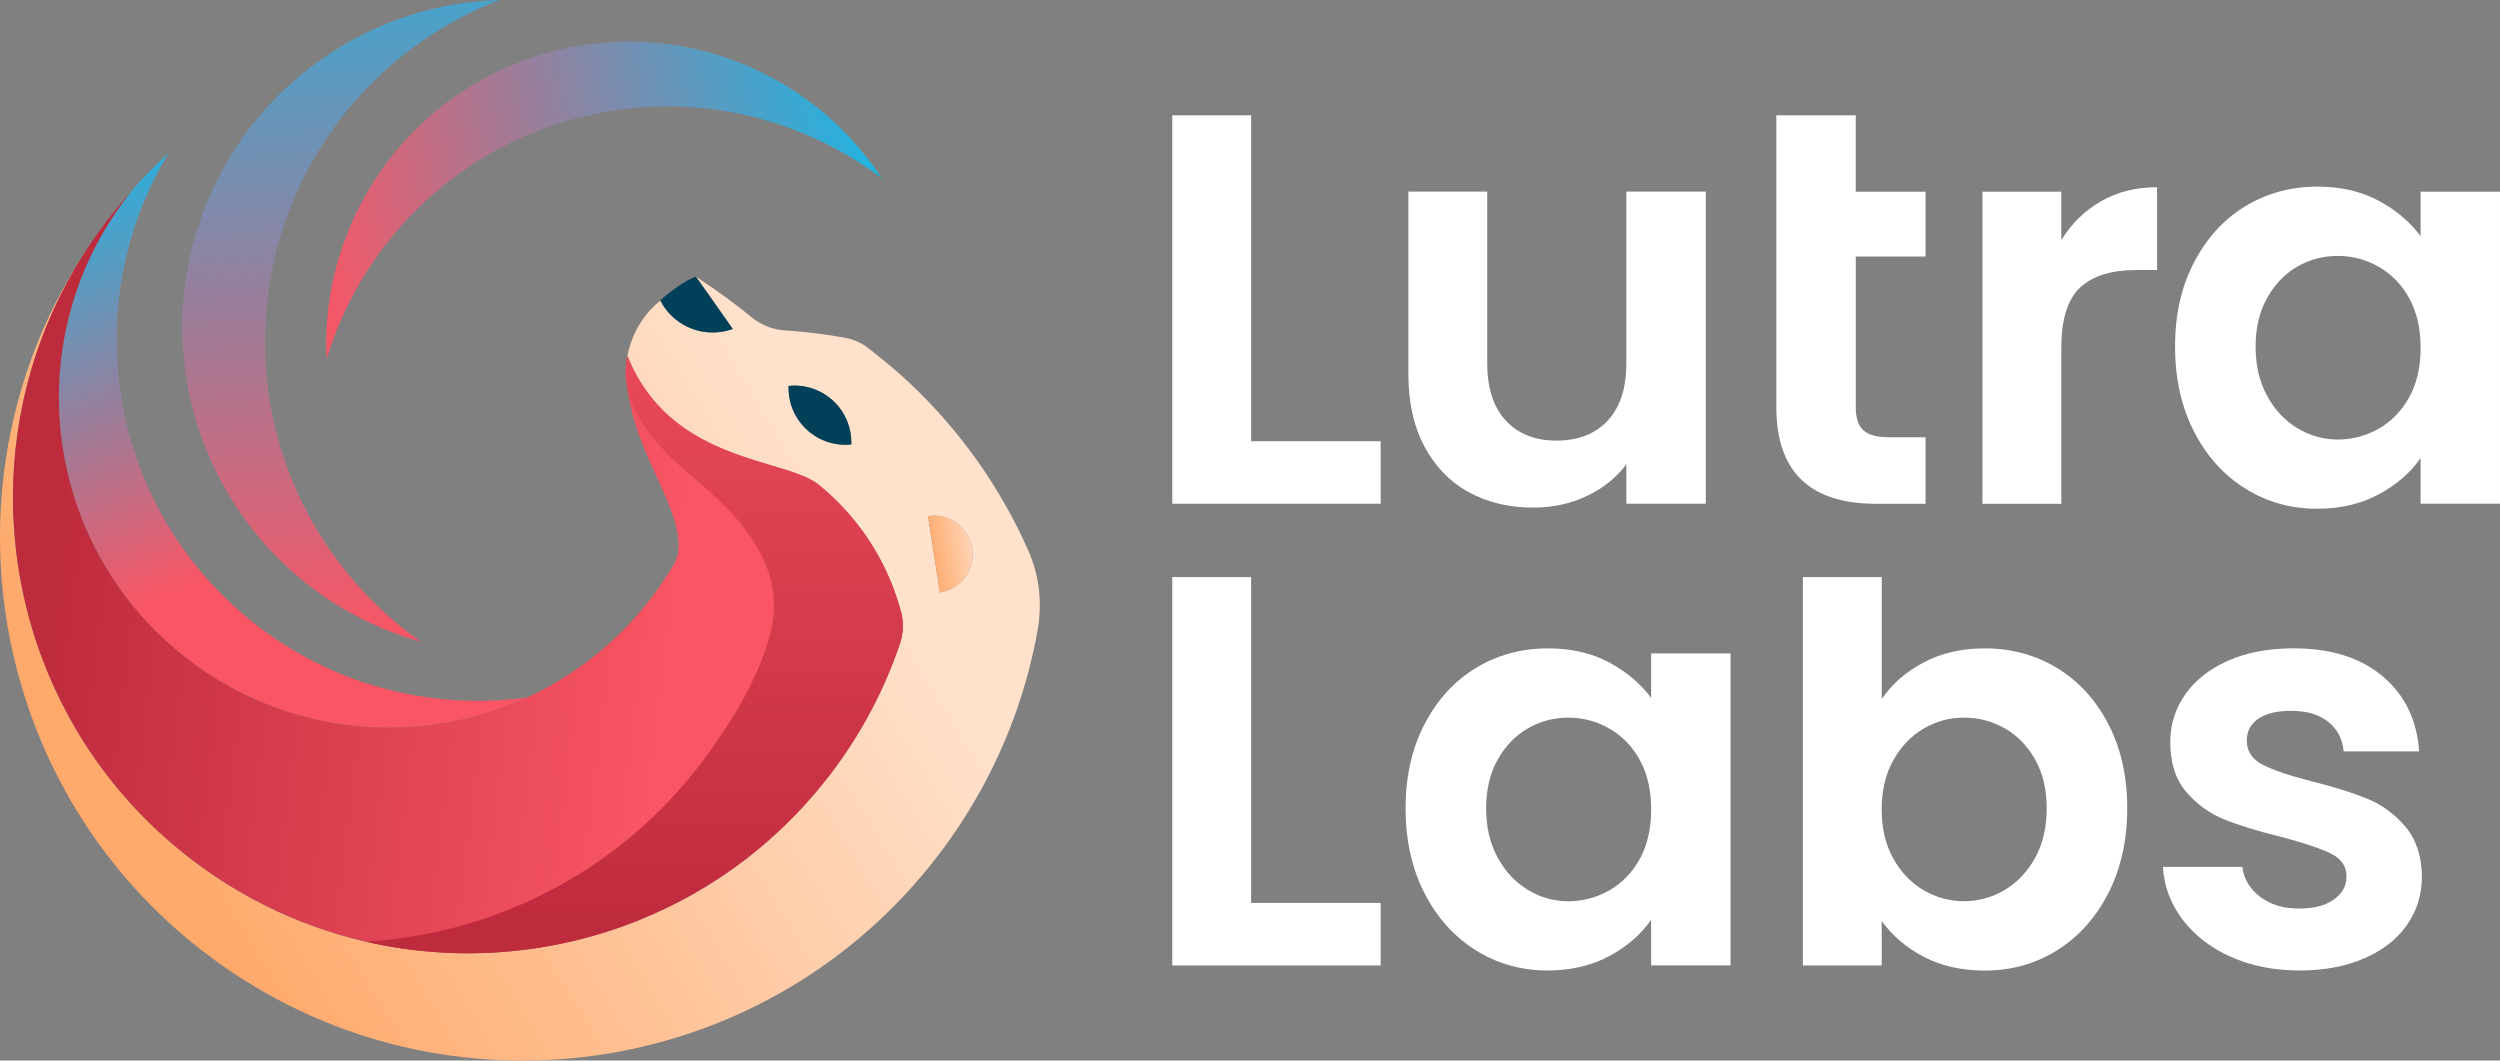
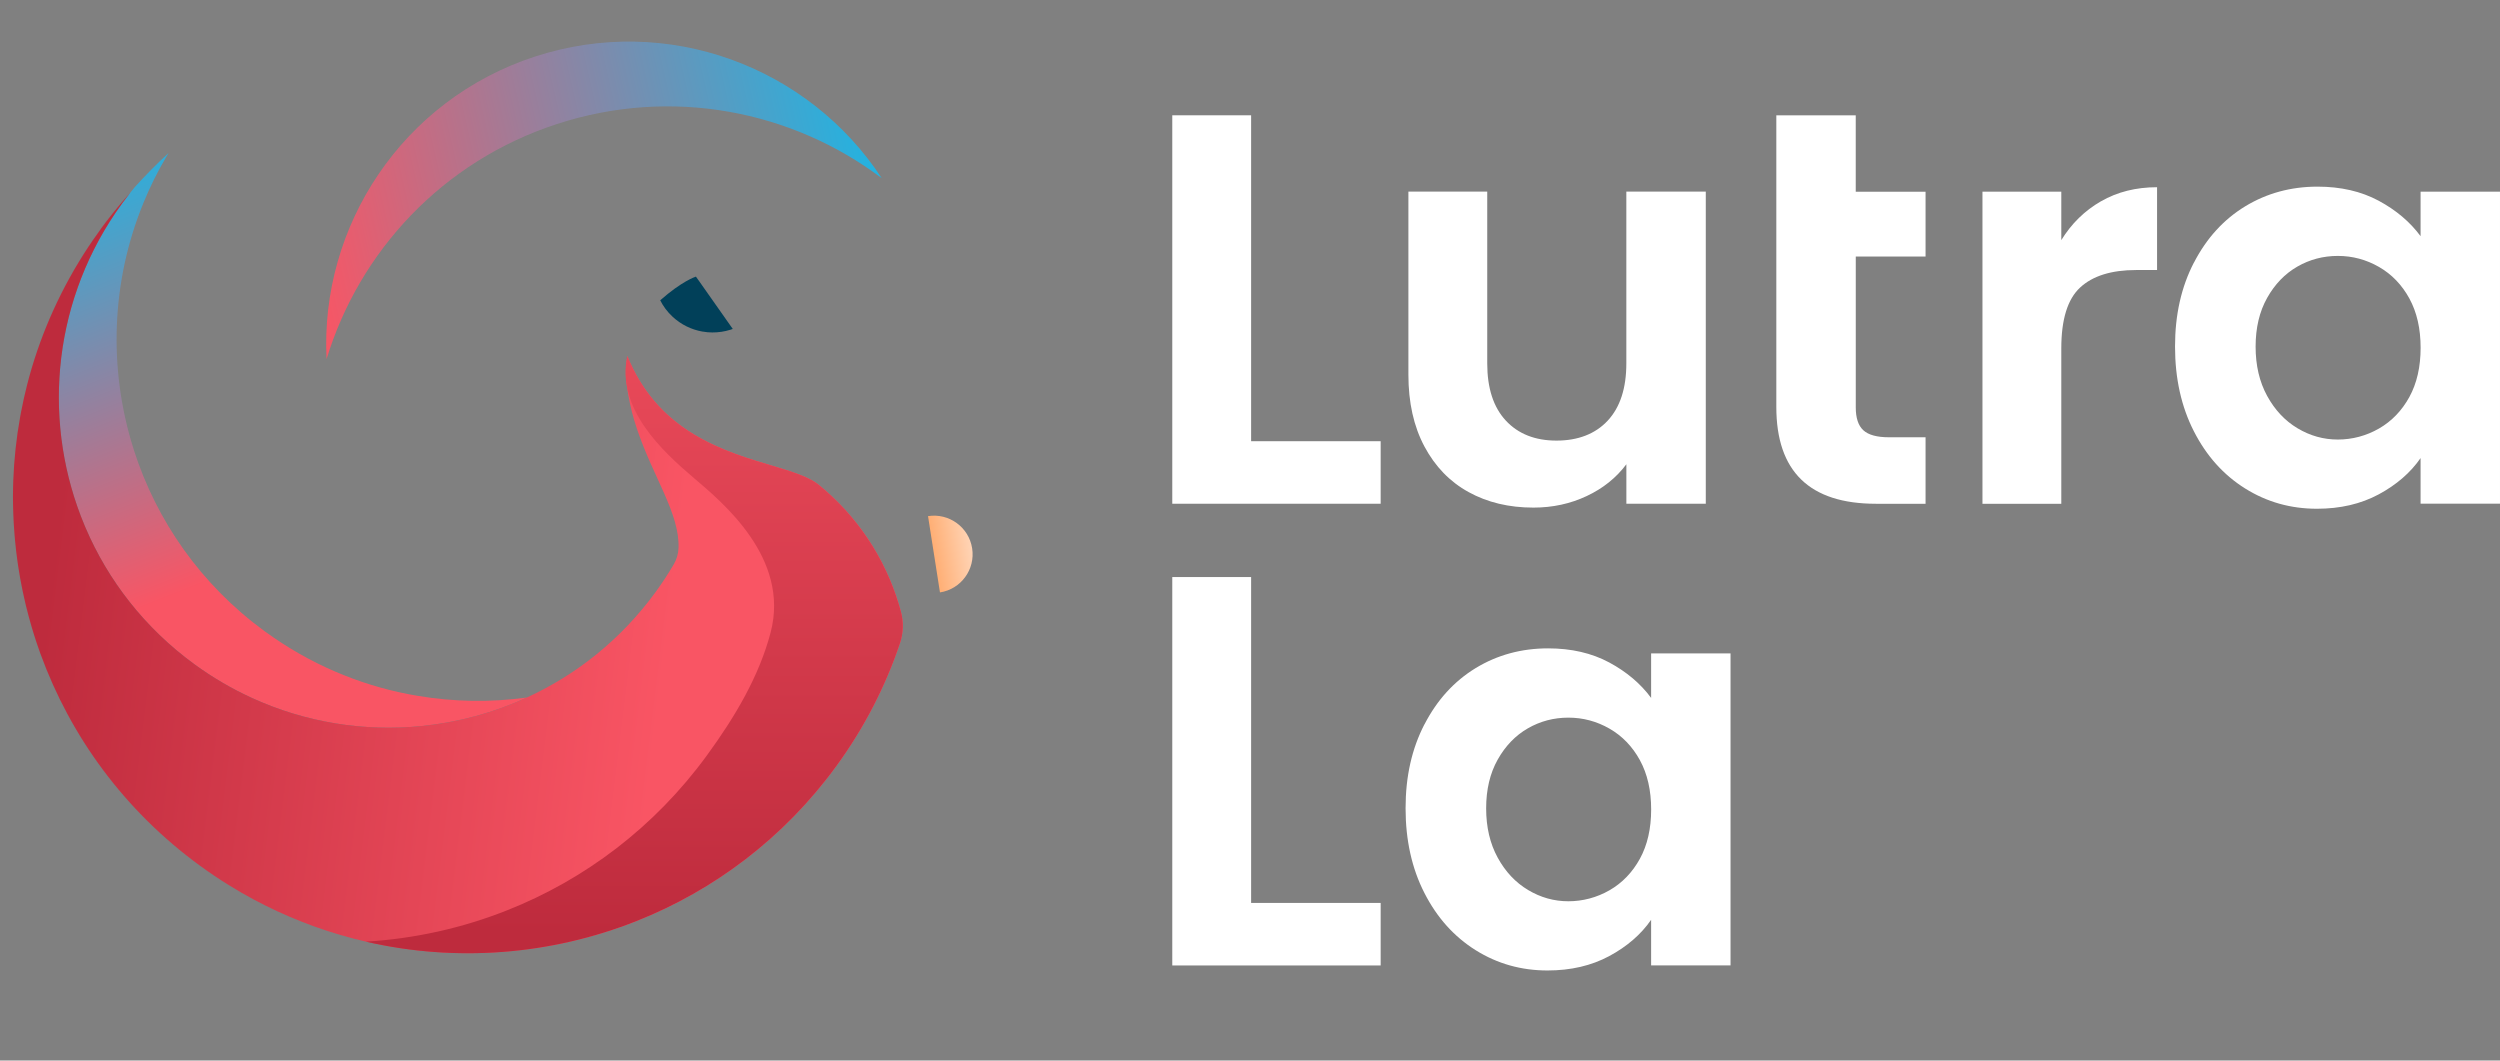
<svg xmlns="http://www.w3.org/2000/svg" xmlns:xlink="http://www.w3.org/1999/xlink" id="Layer_1" viewBox="0 0 737.24 312.75">
  <rect x="0" y="0" width="737.24" height="312.75" fill="#808080" stroke="none" />
  <defs>
    <style>.cls-1{fill:url(#linear-gradient);}.cls-1,.cls-2,.cls-3,.cls-4,.cls-5,.cls-6,.cls-7,.cls-8,.cls-9{stroke-width:0px;}.cls-2{fill:url(#linear-gradient-4);}.cls-3{fill:url(#linear-gradient-2);}.cls-4{fill:url(#linear-gradient-3);}.cls-5{fill:url(#linear-gradient-7);}.cls-6{fill:url(#linear-gradient-5);}.cls-7{fill:url(#linear-gradient-6);}.cls-8{fill:#fff;}.cls-9{fill:#014059;}</style>
    <linearGradient id="linear-gradient" x1="2043.58" y1="907.53" x2="2200.44" y2="741.3" gradientTransform="translate(2245.11 841.32) rotate(-139.09) scale(1 -1)" gradientUnits="userSpaceOnUse">
      <stop offset="0" stop-color="#f95564" />
      <stop offset="1" stop-color="#22b3e1" />
    </linearGradient>
    <linearGradient id="linear-gradient-2" x1="1834.07" y1="642.23" x2="1921.47" y2="852.41" gradientTransform="translate(2092.13 681.82) rotate(-143.89) scale(1 -1)" gradientUnits="userSpaceOnUse">
      <stop offset="0" stop-color="#ffe1cc" />
      <stop offset="1" stop-color="#ffa96b" />
    </linearGradient>
    <linearGradient id="linear-gradient-3" x1="1928.79" y1="764.71" x2="2038.88" y2="695.15" gradientTransform="translate(2092.13 681.82) rotate(-143.89) scale(1 -1)" xlink:href="#linear-gradient" />
    <linearGradient id="linear-gradient-4" x1="198.14" y1="183.03" x2="15.8" y2="160.54" gradientUnits="userSpaceOnUse">
      <stop offset="0" stop-color="#f95564" />
      <stop offset="1" stop-color="#be2b3d" />
    </linearGradient>
    <linearGradient id="linear-gradient-5" x1="187.07" y1="38.95" x2="187.07" y2="275.21" xlink:href="#linear-gradient-4" />
    <linearGradient id="linear-gradient-6" x1="290.58" y1="161.14" x2="273.8" y2="163.71" gradientTransform="matrix(1,0,0,1,0,0)" xlink:href="#linear-gradient-2" />
    <linearGradient id="linear-gradient-7" x1="902.07" y1="109.58" x2="1072.81" y2="125.32" gradientTransform="translate(-803.47 245.38) rotate(-18.06)" xlink:href="#linear-gradient" />
  </defs>
  <path class="cls-8" d="m368.95,130.11h38.2v18.44h-61.45V34h23.25v96.1Z" />
  <path class="cls-8" d="m503.03,56.53v92.01h-23.42v-11.63c-2.99,3.99-6.89,7.12-11.71,9.38-4.82,2.27-10.05,3.4-15.7,3.4-7.2,0-13.57-1.52-19.1-4.57-5.54-3.04-9.88-7.53-13.04-13.45-3.16-5.92-4.73-12.98-4.73-21.18v-53.98h23.25v50.66c0,7.31,1.83,12.93,5.48,16.86,3.66,3.93,8.64,5.9,14.95,5.9s11.46-1.96,15.11-5.9c3.65-3.93,5.48-9.55,5.48-16.86v-50.66h23.42Z" />
  <path class="cls-8" d="m567.84,75.64v-19.1h-20.59v-22.53h-23.42v85.98c0,19.05,9.8,28.57,29.4,28.57h14.61v-19.61h-10.79c-3.54,0-6.07-.69-7.56-2.07-1.5-1.38-2.23-3.63-2.23-6.73v-44.5h20.59Z" />
  <path class="cls-8" d="m619.58,59.36c4.82-2.77,10.32-4.15,16.53-4.15v24.42h-6.15c-7.31,0-12.82,1.72-16.53,5.15-3.71,3.43-5.56,9.41-5.56,17.94v45.84h-23.25V56.53h23.25v14.28c2.99-4.87,6.89-8.69,11.71-11.46Z" />
  <path class="cls-8" d="m646.98,77.46c3.71-7.2,8.75-12.73,15.11-16.61,6.37-3.87,13.48-5.81,21.34-5.81,6.86,0,12.87,1.39,18.02,4.15,5.15,2.77,9.27,6.26,12.37,10.46v-13.12h23.42v92.01h-23.42v-13.45c-2.99,4.32-7.12,7.89-12.37,10.71-5.26,2.82-11.32,4.23-18.19,4.23-7.75,0-14.81-1.99-21.18-5.98-6.37-3.99-11.41-9.6-15.11-16.86-3.71-7.25-5.56-15.58-5.56-25s1.85-17.55,5.56-24.75Zm63.53,10.55c-2.22-4.04-5.21-7.14-8.97-9.3-3.77-2.16-7.81-3.24-12.12-3.24s-8.3,1.05-11.96,3.16c-3.65,2.1-6.62,5.18-8.89,9.22-2.27,4.04-3.4,8.83-3.4,14.37s1.13,10.38,3.4,14.53c2.27,4.15,5.26,7.34,8.97,9.55,3.71,2.22,7.67,3.32,11.88,3.32s8.36-1.08,12.12-3.24c3.76-2.16,6.75-5.26,8.97-9.3,2.21-4.04,3.32-8.89,3.32-14.53s-1.11-10.49-3.32-14.53Z" />
  <path class="cls-8" d="m368.95,266.27h38.2v18.44h-61.45v-114.54h23.25v96.1Z" />
  <path class="cls-8" d="m420.07,213.62c3.71-7.2,8.75-12.73,15.11-16.61,6.37-3.87,13.48-5.81,21.34-5.81,6.86,0,12.87,1.39,18.02,4.15,5.15,2.77,9.27,6.26,12.37,10.46v-13.12h23.42v92.01h-23.42v-13.45c-2.99,4.32-7.12,7.89-12.37,10.71-5.26,2.82-11.32,4.23-18.19,4.23-7.75,0-14.81-1.99-21.18-5.98-6.37-3.99-11.41-9.6-15.11-16.86-3.71-7.25-5.56-15.58-5.56-25s1.85-17.55,5.56-24.75Zm63.53,10.55c-2.22-4.04-5.21-7.14-8.97-9.3-3.77-2.16-7.81-3.24-12.12-3.24s-8.3,1.05-11.96,3.16c-3.65,2.1-6.62,5.18-8.89,9.22-2.27,4.04-3.4,8.83-3.4,14.37s1.13,10.38,3.4,14.53c2.27,4.15,5.26,7.34,8.97,9.55,3.71,2.22,7.67,3.32,11.88,3.32s8.36-1.08,12.12-3.24c3.76-2.16,6.75-5.26,8.97-9.3,2.21-4.04,3.32-8.89,3.32-14.53s-1.11-10.49-3.32-14.53Z" />
-   <path class="cls-8" d="m567.28,195.35c5.26-2.77,11.26-4.15,18.02-4.15,7.86,0,14.97,1.94,21.34,5.81,6.37,3.88,11.4,9.38,15.11,16.53,3.71,7.14,5.56,15.42,5.56,24.83s-1.86,17.75-5.56,25c-3.71,7.25-8.75,12.87-15.11,16.86-6.37,3.99-13.48,5.98-21.34,5.98-6.87,0-12.87-1.36-18.02-4.07-5.15-2.71-9.28-6.23-12.37-10.55v13.12h-23.25v-114.54h23.25v35.98c2.99-4.43,7.11-8.03,12.37-10.79Zm32.88,28.65c-2.27-4.04-5.26-7.11-8.97-9.22-3.71-2.1-7.72-3.16-12.04-3.16s-8.17,1.08-11.88,3.24c-3.71,2.16-6.7,5.29-8.97,9.38-2.27,4.1-3.4,8.91-3.4,14.45s1.13,10.35,3.4,14.45c2.27,4.1,5.26,7.22,8.97,9.38,3.71,2.16,7.67,3.24,11.88,3.24s8.33-1.11,12.04-3.32c3.71-2.21,6.7-5.37,8.97-9.47,2.27-4.1,3.4-8.97,3.4-14.62s-1.14-10.32-3.4-14.37Z" />
-   <path class="cls-8" d="m657.76,282.13c-5.98-2.71-10.71-6.39-14.2-11.04-3.49-4.65-5.4-9.8-5.73-15.45h23.42c.44,3.54,2.19,6.48,5.23,8.8,3.04,2.32,6.84,3.49,11.38,3.49s7.89-.88,10.38-2.66c2.49-1.77,3.74-4.04,3.74-6.81,0-2.99-1.52-5.23-4.57-6.73-3.05-1.5-7.89-3.13-14.53-4.9-6.87-1.66-12.48-3.38-16.86-5.15-4.38-1.77-8.14-4.48-11.29-8.14-3.16-3.65-4.73-8.58-4.73-14.78,0-5.09,1.47-9.74,4.4-13.95,2.93-4.21,7.14-7.53,12.62-9.96,5.48-2.44,11.93-3.66,19.35-3.66,10.96,0,19.71,2.74,26.24,8.22,6.53,5.48,10.13,12.87,10.79,22.17h-22.26c-.33-3.65-1.86-6.56-4.57-8.72-2.71-2.16-6.34-3.24-10.88-3.24-4.21,0-7.45.78-9.72,2.33-2.27,1.55-3.4,3.71-3.4,6.48,0,3.1,1.55,5.45,4.65,7.06,3.1,1.61,7.92,3.24,14.45,4.9,6.64,1.66,12.12,3.38,16.44,5.15,4.32,1.77,8.06,4.51,11.21,8.22,3.16,3.71,4.79,8.61,4.9,14.7,0,5.31-1.47,10.08-4.4,14.28-2.93,4.21-7.14,7.5-12.62,9.88-5.48,2.38-11.88,3.57-19.18,3.57s-14.28-1.36-20.26-4.07Z" />
-   <path class="cls-1" d="m71.01,151.43c13.31,19.18,32.33,32.03,53.18,37.85-10.16-7.11-19.26-16.12-26.75-26.9-34.02-49-21.87-116.3,27.13-150.33,7.22-5.02,14.85-9.03,22.71-12.06-18.03.53-36.11,6.12-52.05,17.17-43.76,30.38-54.6,90.49-24.22,134.25Z" />
-   <path class="cls-3" d="m25.99,72.89C-1.98,114.67-6.86,165.62,8.86,210.08c.1.32.22.63.33.94,10.08,27.95,28.33,53.27,54.13,72.1,2.83,2.07,5.71,4.03,8.64,5.87,68.03,42.99,158.68,26.41,206.8-39.56,5.07-6.95,9.46-14.16,13.21-21.6,6.81-13.48,11.46-27.63,14.02-42.01,1.41-7.93.52-16.13-2.75-23.49-8.13-18.33-19.94-35.27-35.23-49.6-2.98-2.8-7.46-6.58-11.92-10.05-2.03-1.58-4.42-2.63-6.95-3.08-.58-.11-1.17-.21-1.75-.3-3.42-.59-6.86-1.04-10.29-1.4-1.86-.19-3.72-.34-5.58-.46-3.55-.22-6.93-1.53-9.71-3.76-.01-.01-.03-.02-.04-.03-2.57-2.1-5.21-4.14-7.92-6.11-2.23-1.63-4.47-3.19-6.75-4.7-.61-.43-1.23-.83-1.86-1.24l1,1.41,9.86,14.01c-.22.09-.43.16-.64.23,0,0-.01,0-.03,0-1.74.55-3.54.82-5.35.81-.96,0-1.93-.09-2.88-.26-.02,0-.03,0-.05,0-3.21-.57-6.29-2.03-8.84-4.42-1.51-1.41-2.71-3.03-3.59-4.77h0c-.45.38-.92.8-1.43,1.27-.43.4-.86.82-1.28,1.27-2.81,3.01-4.82,6.46-6.04,10.15-.42,1.22-.74,2.47-.96,3.75,4.24,10.46,10.72,17.26,17.85,21.97,2.64,1.75,5.38,3.21,8.13,4.46,3.87,1.77,7.77,3.13,11.45,4.29,6.63,2.09,12.62,3.57,16.65,5.72.71.38,1.35.76,1.94,1.19l.02.02c12.43,9.96,20.75,23.28,24.64,37.69.83,3.08.74,6.34-.28,9.36-4.26,12.65-10.5,24.88-18.79,36.24-15.5,21.24-36.07,36.62-58.85,45.65-38.39,15.23-83.03,12.45-120.14-10.49-2.94-1.81-5.81-3.75-8.64-5.82-22.35-16.31-38.2-38.22-47.01-62.42-.1-.25-.2-.51-.28-.79C-2.1,153.52,1.98,109.29,25.99,72.89Zm225.05,58.17c-4.66.49-9.5-.98-13.18-4.42-3.69-3.44-5.47-8.16-5.31-12.84,4.66-.49,9.49.97,13.18,4.42,3.69,3.44,5.47,8.16,5.31,12.84Zm26.14,43.64l-3.52-22.49c6.22-.96,12.03,3.28,13.01,9.49.98,6.21-3.27,12.04-9.49,13.01Z" />
  <path class="cls-4" d="m36.07,59.93c-.67.91-1.32,1.84-1.95,2.76-19.07,28.11-21.49,62.89-9.15,92.31.08.18.16.38.24.56,6.65,15.58,17.45,29.63,32.14,40.34,5.36,3.91,11,7.2,16.81,9.86,15.98,7.35,33.32,10.04,50.17,8.35,10.71-1.07,21.23-3.9,31.08-8.42-10.68,1.47-21.61,1.32-32.36-.51-14.74-2.47-29.15-8.12-42.23-17.07-.9-.61-1.8-1.25-2.7-1.9-18.96-13.83-32.01-32.76-38.65-53.52-.06-.18-.12-.37-.17-.56-7.33-23.33-6.57-48.96,2.99-72.27,1.88-4.62,4.11-9.14,6.69-13.52.24-.42.49-.84.76-1.25-3.45,3.17-6.78,6.54-9.98,10.07-.44.53-.89,1.07-1.31,1.63-.81,1.02-1.6,2.05-2.38,3.12Z" />
-   <path class="cls-9" d="m232.55,113.81c-.16,4.68,1.62,9.4,5.31,12.84,3.69,3.44,8.52,4.9,13.18,4.42.16-4.68-1.62-9.39-5.31-12.84-3.7-3.45-8.52-4.9-13.18-4.42Z" />
  <path class="cls-2" d="m29.63,67.66c-.79,1.08-1.55,2.17-2.3,3.25-.45.68-.9,1.33-1.34,1.99-7.9,11.98-13.65,24.81-17.31,38-.04.13-.07.27-.11.4-.2.71-.38,1.43-.56,2.13-.68,2.62-1.26,5.26-1.77,7.91-.11.56-.21,1.12-.31,1.67-1.12,6.23-1.79,12.49-2.02,18.77-.02.78-.05,1.56-.06,2.35-.04,1.61-.04,3.22,0,4.82.01.64.02,1.27.05,1.91.01.43.02.85.05,1.28.02.77.06,1.54.11,2.32.06,1.05.12,2.1.22,3.15.05.61.1,1.23.16,1.83.04.48.09.95.15,1.42.04.48.09.96.15,1.46.11.96.23,1.93.37,2.9.09.67.19,1.34.29,2,.33,2.16.71,4.3,1.15,6.43.12.6.24,1.2.38,1.8.44,2.06.93,4.11,1.48,6.13.12.47.25.92.38,1.38.42,1.54.87,3.06,1.35,4.57.19.6.39,1.19.58,1.79.31.93.63,1.86.96,2.78.08.27.19.53.28.78,8.81,24.2,24.66,46.11,47.01,62.41,2.84,2.07,5.71,4.01,8.65,5.82,37.1,22.94,81.75,25.72,120.14,10.49,22.78-9.04,43.35-24.41,58.85-45.65,8.29-11.36,14.53-23.58,18.79-36.24,1.02-3.03,1.11-6.28.28-9.36-.19-.73-.41-1.46-.63-2.19h0c-4.1-13.58-12.21-26.05-24-35.51h-.02c-.58-.44-1.24-.83-1.94-1.21-4.04-2.15-10.01-3.62-16.65-5.71-3.68-1.16-7.59-2.52-11.45-4.29-2.75-1.25-5.49-2.72-8.13-4.46-7.14-4.72-13.61-11.51-17.86-21.98-.45,2.4-.56,4.85-.35,7.27,0,0,.56,3.83.58,3.92.68,3.89,1.48,6.9,2.59,10.24,4.83,14.4,12.59,24.9,12.28,35.1-.05,1.7-.52,3.37-1.38,4.84-1.64,2.82-3.45,5.57-5.41,8.26-10.15,13.91-23.29,24.35-37.91,31.05-9.85,4.53-20.38,7.37-31.08,8.43-16.84,1.68-34.18-1-50.17-8.36-5.81-2.67-11.45-5.96-16.81-9.87-14.68-10.71-25.49-24.76-32.14-40.33-.08-.18-.17-.39-.24-.57-12.34-29.41-9.92-64.2,9.16-92.31.62-.93,1.28-1.85,1.94-2.76.77-1.06,1.56-2.1,2.37-3.12-1.81,2.01-3.58,4.1-5.29,6.25h0c-1.2,1.5-2.38,3.04-3.52,4.6Z" />
  <path class="cls-6" d="m184.99,105.01c-3.34,15.5,10.44,28.14,19.67,35.99,8.4,7.15,28.35,23.59,22.59,45.53-3.39,12.91-10.5,24.88-18.79,36.24-15.5,21.24-36.07,36.62-58.85,45.65-13.34,5.3-27.44,8.41-41.72,9.27,26.72,6.15,54.63,3.92,79.86-6.09,22.78-9.04,43.35-24.41,58.85-45.65,8.29-11.36,14.53-23.58,18.79-36.24,1.02-3.03,1.11-6.28.28-9.36-.19-.73-.41-1.46-.63-2.19h0c-4.1-13.58-12.21-26.05-24-35.51h-.02c-.58-.44-1.24-.83-1.94-1.21-4.04-2.15-10.01-3.62-16.65-5.71-3.68-1.16-7.59-2.52-11.45-4.29-2.75-1.25-5.49-2.72-8.13-4.46-7.14-4.72-13.61-11.51-17.86-21.98Z" />
  <path class="cls-7" d="m273.67,152.21l3.52,22.49c6.22-.96,10.47-6.79,9.49-13.01-.97-6.21-6.79-10.45-13.01-9.49Z" />
  <path class="cls-9" d="m194.7,88.56s0,.03.01.03c.88,1.75,2.08,3.36,3.59,4.77,2.55,2.39,5.63,3.85,8.84,4.42.02,0,.03,0,.05,0,.95.17,1.91.26,2.88.26,1.81,0,3.62-.25,5.35-.81.02,0,.03,0,.03,0,.21-.07.42-.15.64-.23l-9.86-14.01-1-1.41h-.02c-.25.08-4.14,1.36-10.51,6.97Z" />
  <path class="cls-5" d="m260,52.53c-26.46-19.9-61.88-27-95.75-15.96-33.87,11.04-58.31,37.66-67.95,69.33-1.97-39.22,22.34-76.46,61.47-89.22,39.13-12.76,80.71,3,102.24,35.85Z" />
</svg>